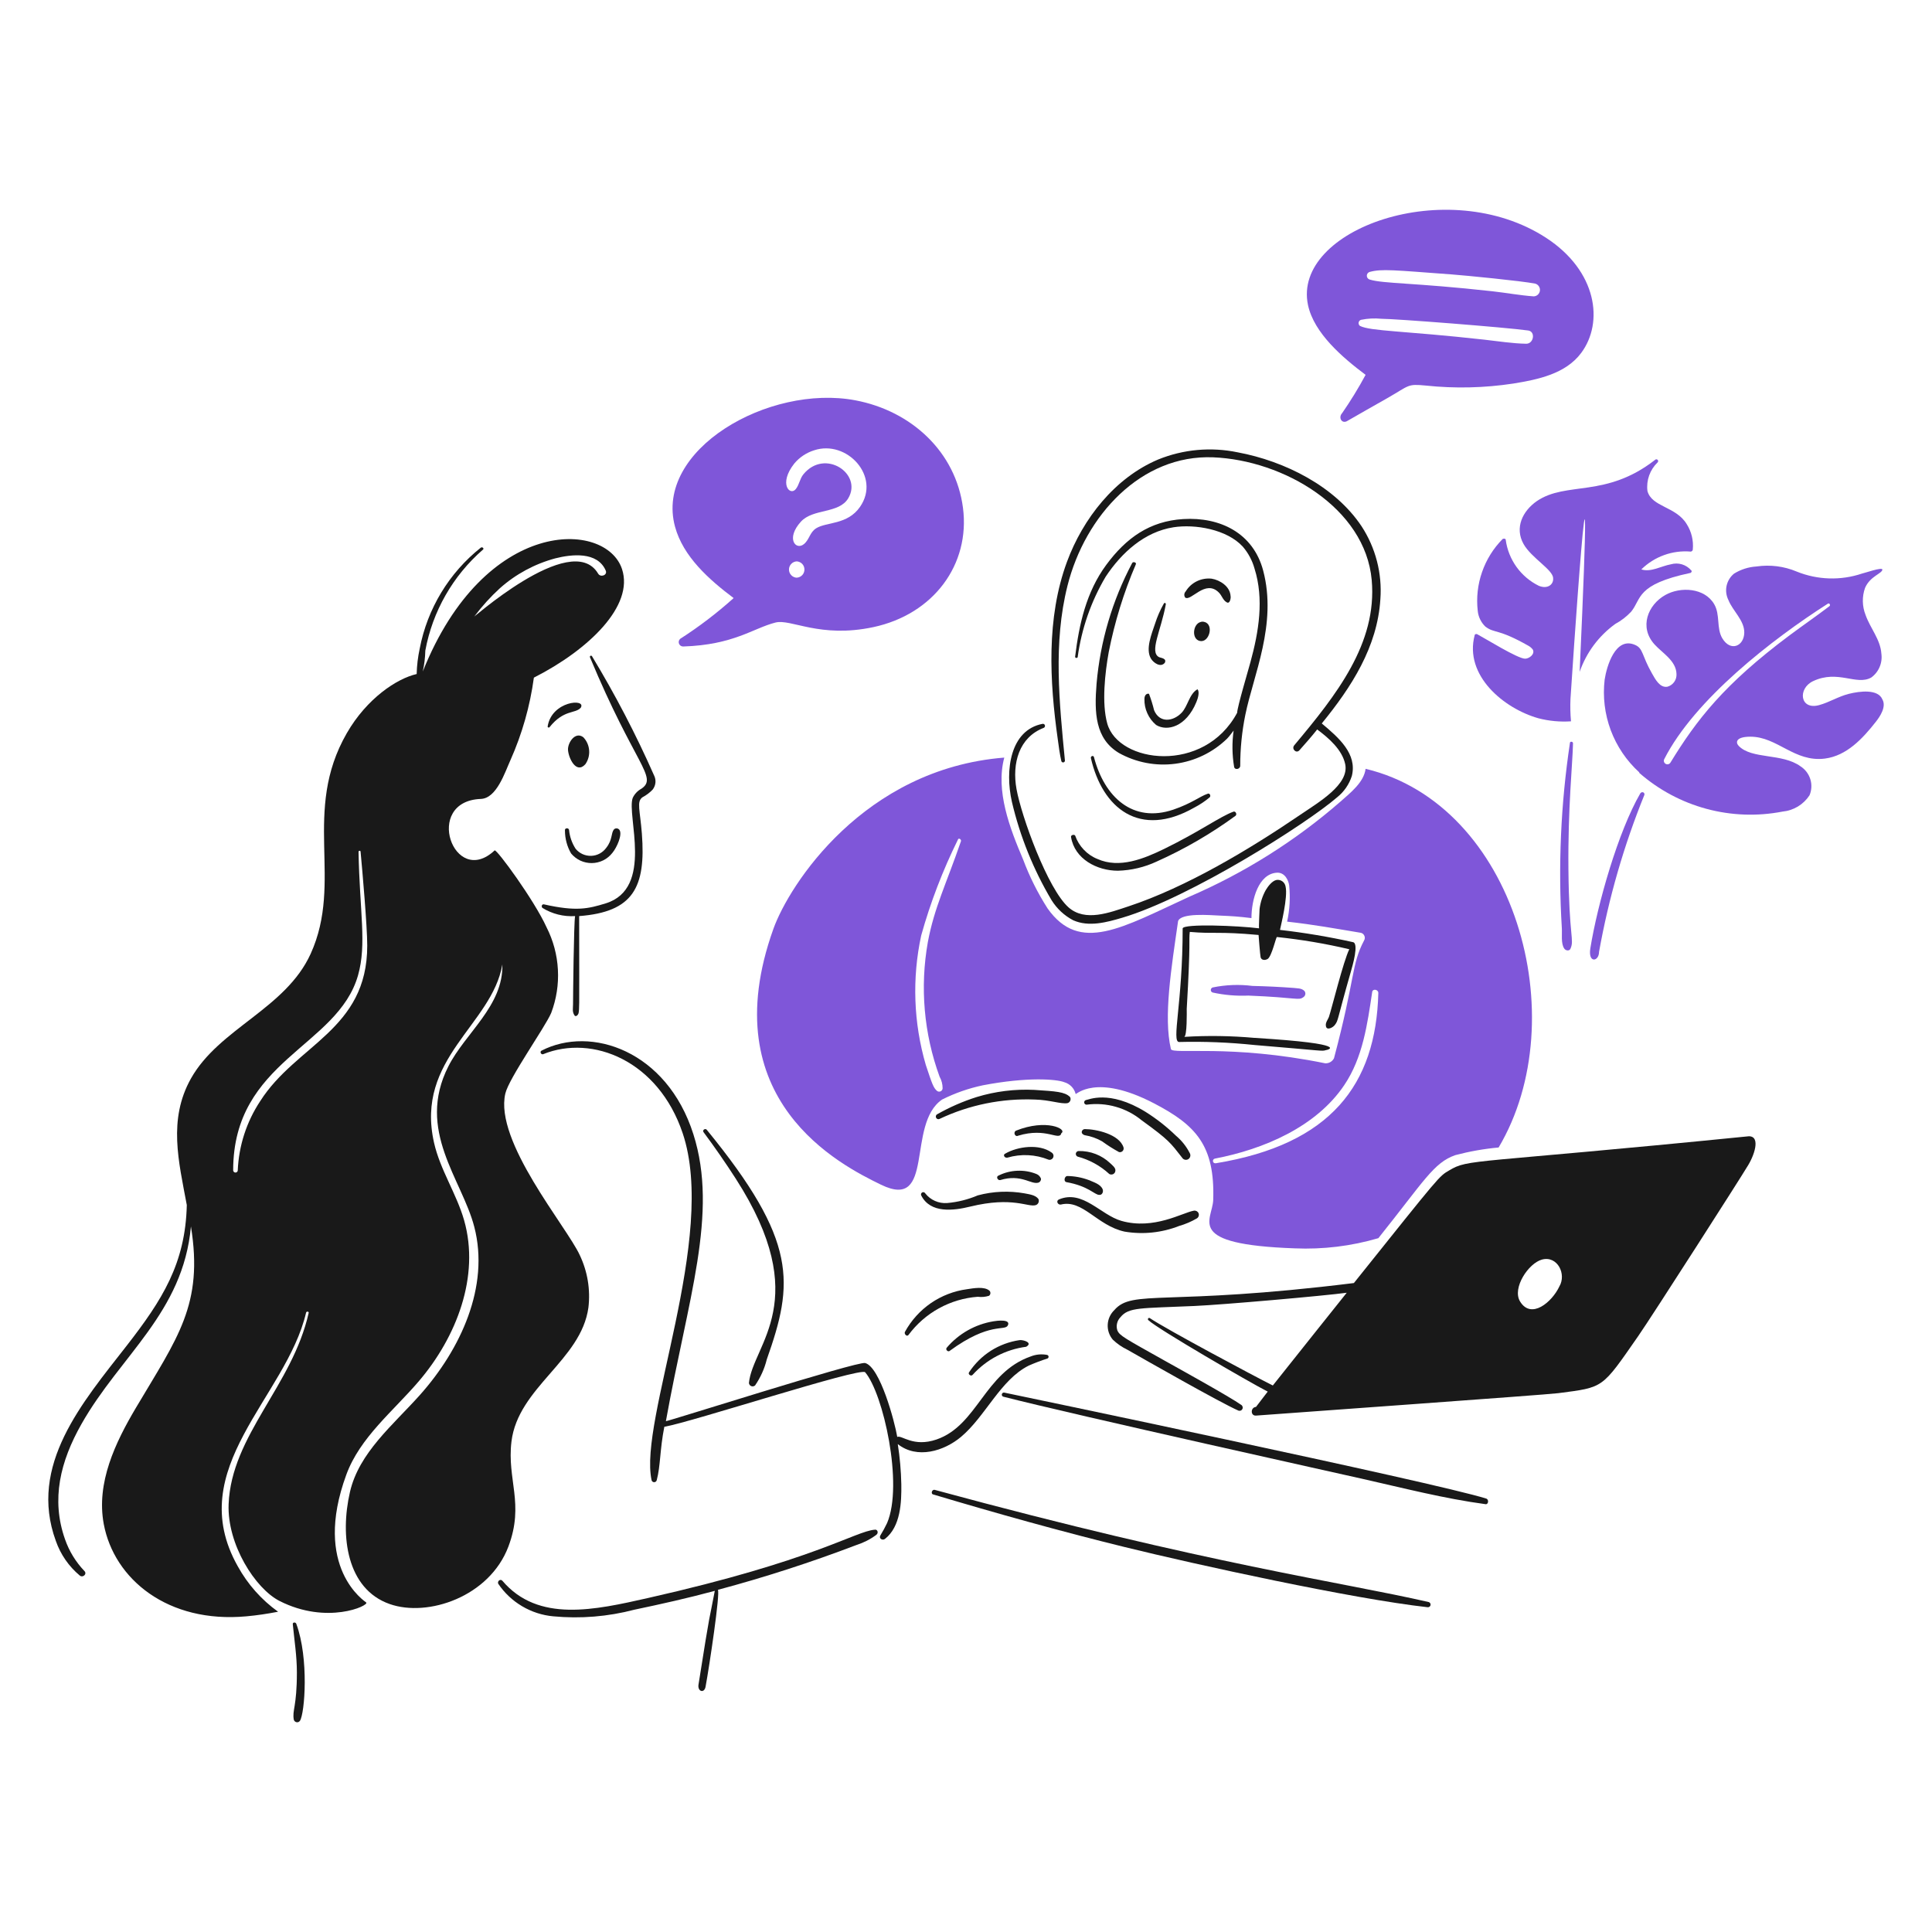
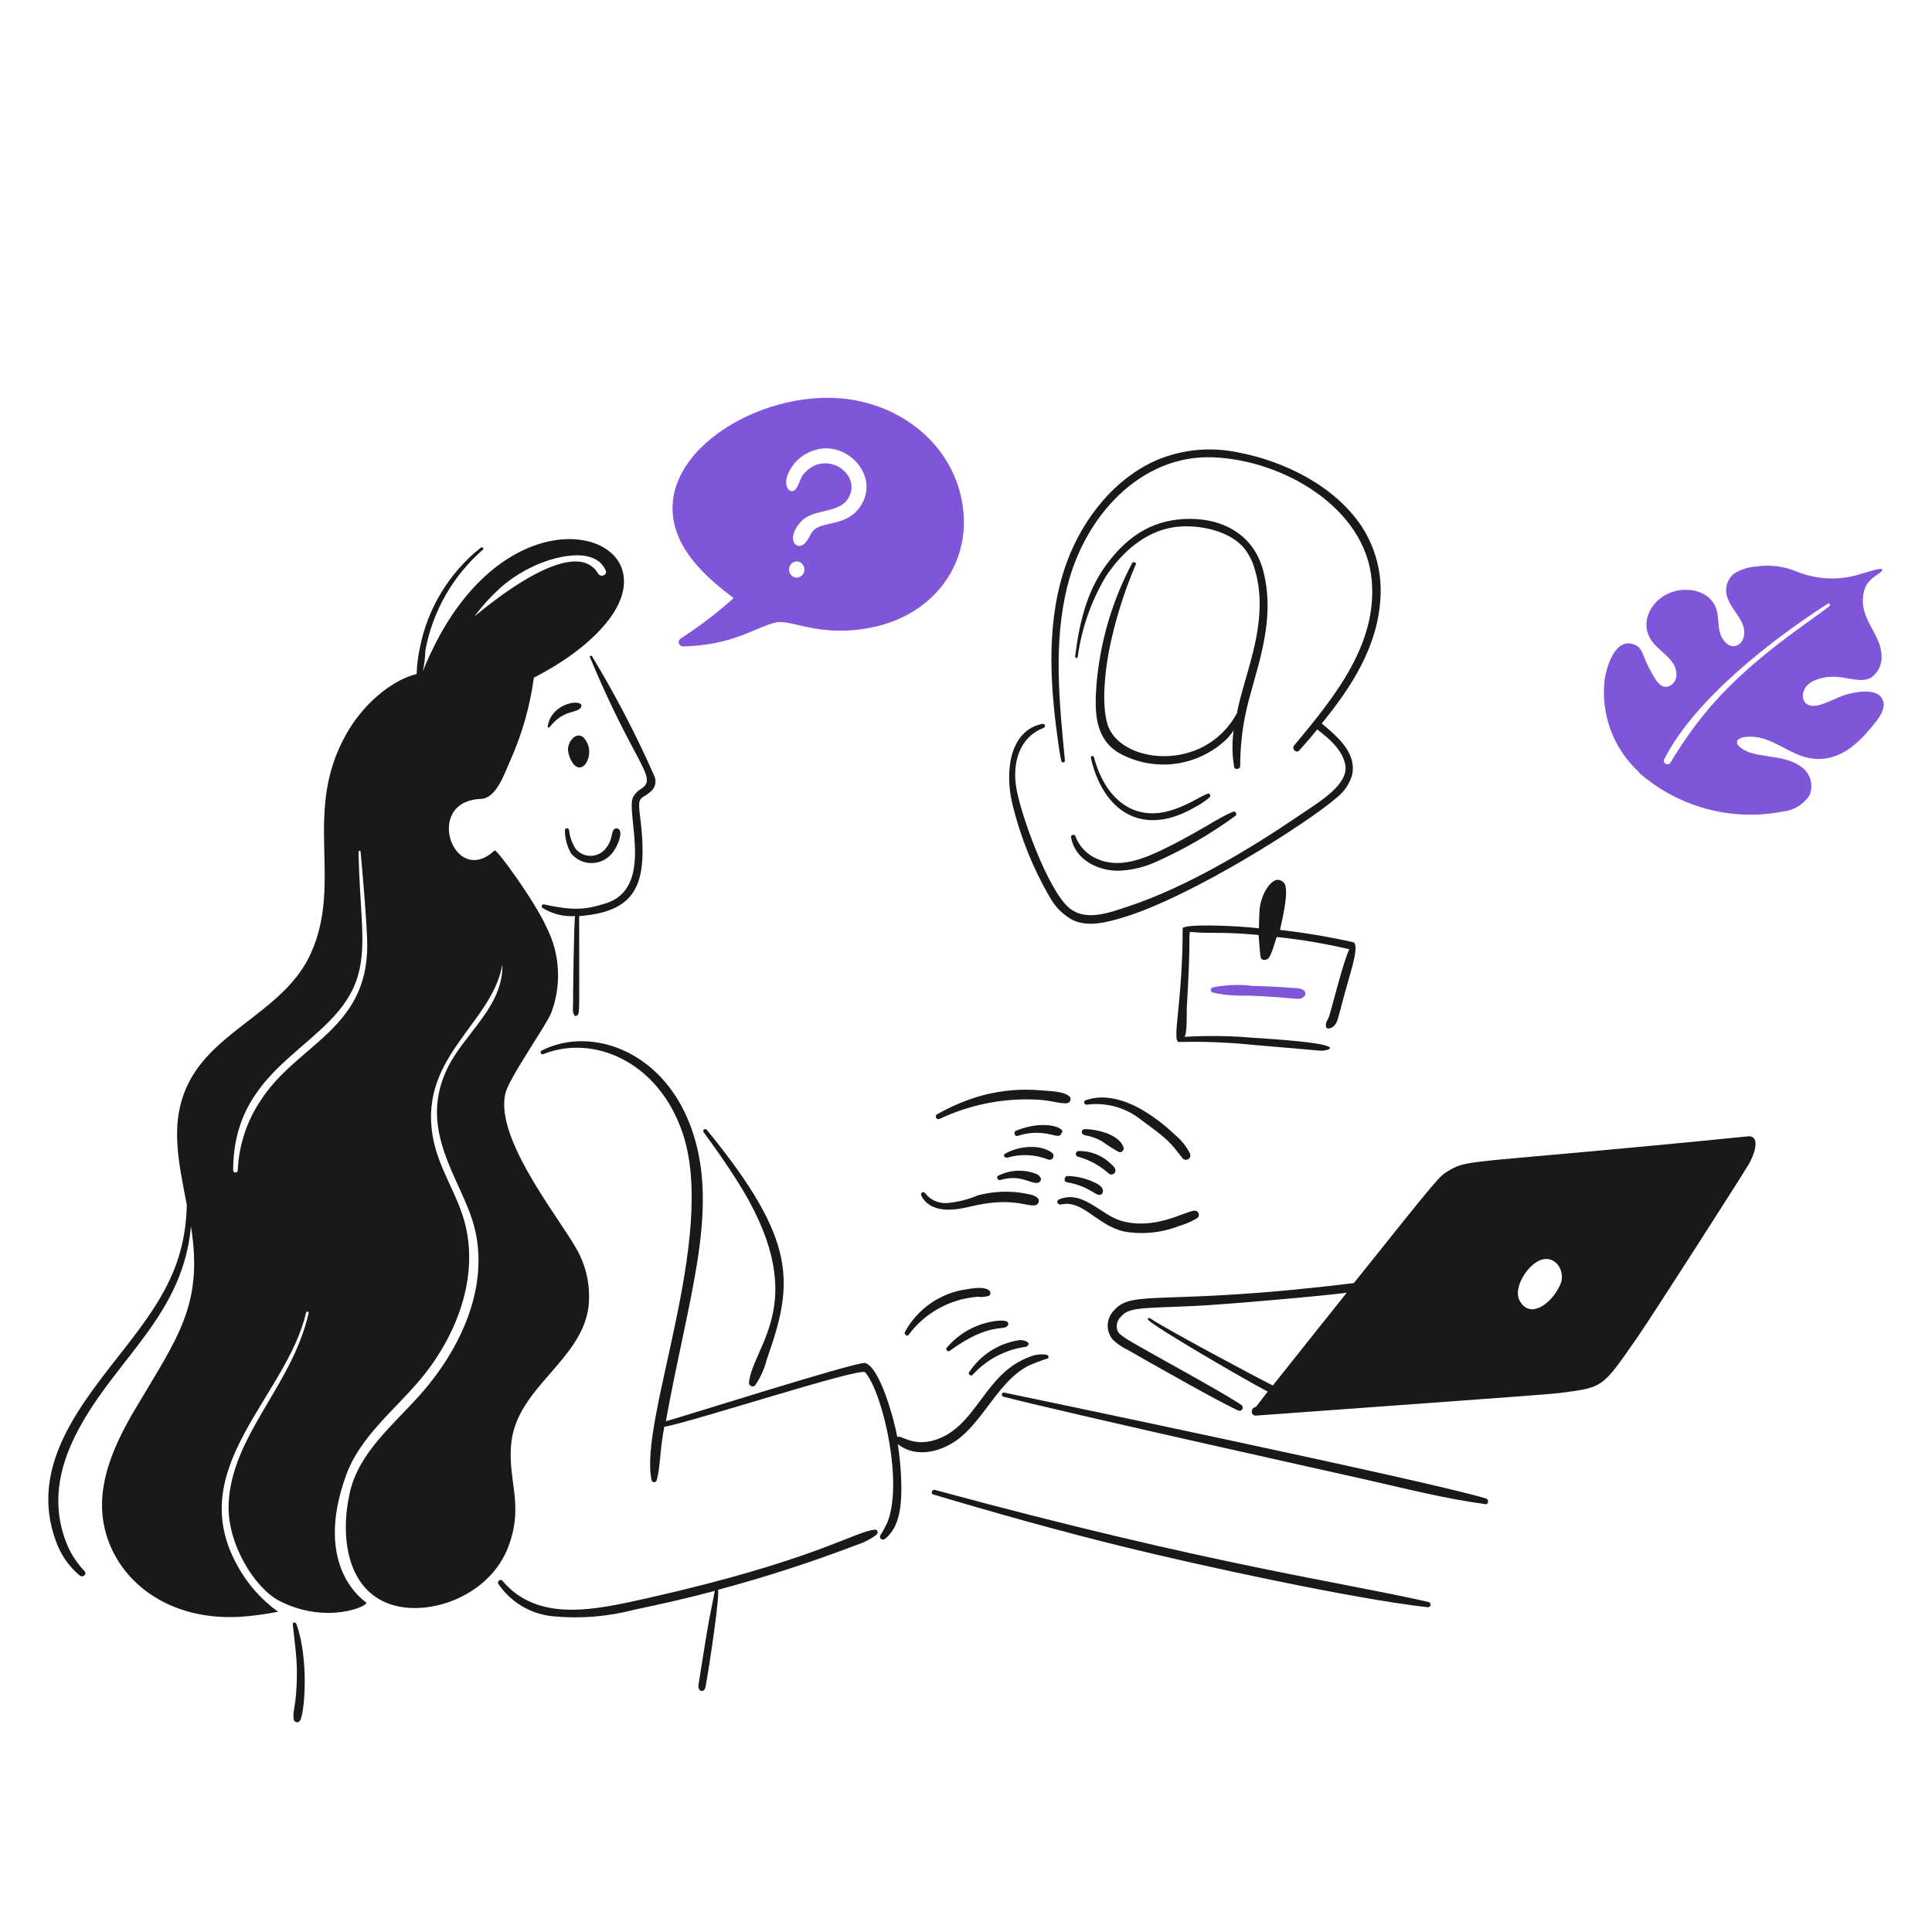
<svg xmlns="http://www.w3.org/2000/svg" width="48" height="48" viewBox="0 0 48 48" fill="none">
-   <path d="M36.157 28.699C36.51 28.606 36.87 28.542 37.233 28.509C39.138 25.3 37.643 19.988 33.928 19.101C33.886 19.433 33.56 19.689 33.295 19.923C32.175 20.897 30.91 21.691 29.547 22.279C27.878 23.045 26.827 23.699 26.027 22.57C25.782 22.187 25.578 21.78 25.419 21.354C25.086 20.572 24.731 19.647 24.951 18.822C21.456 19.101 19.605 21.987 19.215 23.077C17.687 27.341 20.889 28.947 21.887 29.433C23.246 30.095 22.508 27.932 23.406 27.318C23.727 27.157 24.068 27.038 24.419 26.964C25.523 26.752 26.255 26.811 26.445 26.888C26.513 26.908 26.574 26.945 26.623 26.996C26.672 27.047 26.707 27.11 26.724 27.179C26.736 27.204 27.218 26.66 28.661 27.407C29.712 27.952 30.187 28.459 30.142 29.813C30.125 30.319 29.408 30.918 32.168 31.015C32.87 31.045 33.571 30.96 34.245 30.762C35.381 29.343 35.616 28.887 36.157 28.699ZM23.875 20.899C23.509 21.964 23.212 22.548 23.052 23.406C22.853 24.526 22.953 25.679 23.343 26.748C23.393 26.837 23.419 26.938 23.419 27.04C23.418 27.055 23.413 27.071 23.404 27.084C23.395 27.097 23.383 27.107 23.369 27.114C23.354 27.12 23.338 27.123 23.323 27.121C23.307 27.119 23.292 27.113 23.28 27.103C23.19 27.026 23.157 26.927 23.001 26.457C22.696 25.411 22.657 24.306 22.887 23.241C23.116 22.421 23.422 21.624 23.799 20.861C23.811 20.81 23.887 20.848 23.875 20.899ZM29.091 26.064C28.903 25.263 29.102 24.05 29.269 22.886C29.341 22.672 30.076 22.738 30.294 22.747C30.611 22.76 30.774 22.771 31.092 22.81C31.092 22.349 31.268 21.708 31.725 21.682C31.928 21.671 32.016 21.885 32.029 21.999C32.06 22.299 32.043 22.603 31.978 22.898C32.662 22.974 33.141 23.065 33.814 23.176C33.833 23.182 33.851 23.191 33.866 23.204C33.88 23.218 33.892 23.234 33.899 23.253C33.907 23.271 33.91 23.291 33.908 23.31C33.907 23.33 33.9 23.349 33.89 23.366C33.569 23.974 33.676 24.289 33.143 26.291C33.123 26.331 33.092 26.364 33.054 26.386C33.016 26.409 32.971 26.419 32.927 26.418C30.561 25.936 29.124 26.205 29.091 26.064ZM30.206 28.9C30.191 28.904 30.175 28.901 30.162 28.893C30.148 28.884 30.139 28.871 30.136 28.856C30.133 28.841 30.135 28.825 30.144 28.812C30.152 28.799 30.165 28.79 30.18 28.786C31.404 28.552 32.7 27.994 33.396 26.962C33.86 26.276 33.972 25.444 34.092 24.645C34.105 24.557 34.246 24.582 34.244 24.671C34.187 26.947 33.063 28.432 30.206 28.901V28.9Z" fill="#7F56D9" />
-   <path d="M28.433 17.366C28.43 17.489 28.454 17.611 28.505 17.722C28.555 17.834 28.63 17.933 28.724 18.012C28.996 18.178 29.467 18.065 29.724 17.442C29.765 17.346 29.809 17.184 29.75 17.125C29.547 17.239 29.512 17.546 29.357 17.708C29.146 17.928 28.808 17.971 28.673 17.645C28.639 17.507 28.597 17.372 28.547 17.239C28.514 17.223 28.433 17.246 28.433 17.366Z" fill="#191919" />
  <path d="M30.661 19.05C30.675 19.139 30.813 19.113 30.813 19.025C30.813 18.6 30.855 18.175 30.94 17.759C31.139 16.775 31.736 15.508 31.383 14.175C31.136 13.244 30.315 12.84 29.395 12.896C28.564 12.948 27.979 13.363 27.483 14.036C26.987 14.71 26.811 15.505 26.711 16.316C26.711 16.354 26.762 16.354 26.774 16.329C26.87 15.622 27.106 14.942 27.47 14.328C27.863 13.733 28.433 13.213 29.154 13.1C29.692 13.016 30.482 13.151 30.876 13.58C31.012 13.738 31.112 13.924 31.168 14.125C31.408 14.885 31.274 15.696 31.066 16.454C31.016 16.638 30.737 17.578 30.737 17.708C29.916 19.24 27.782 18.965 27.509 17.974C27.369 17.47 27.453 16.717 27.546 16.201C27.693 15.454 27.918 14.724 28.218 14.024C28.244 13.973 28.155 13.947 28.13 13.986C27.636 14.916 27.335 15.936 27.244 16.986C27.185 17.711 27.21 18.354 27.8 18.708C28.227 18.945 28.718 19.039 29.201 18.975C29.685 18.911 30.135 18.693 30.485 18.353C30.547 18.289 30.599 18.214 30.649 18.151C30.607 18.449 30.611 18.753 30.661 19.05Z" fill="#191919" />
-   <path d="M28.965 15.011C28.965 14.986 28.939 14.96 28.914 14.998C28.825 15.155 28.753 15.32 28.698 15.492C28.613 15.749 28.452 16.129 28.597 16.366C28.659 16.468 28.837 16.594 28.939 16.467C28.993 16.358 28.848 16.347 28.799 16.328C28.547 16.201 28.844 15.675 28.965 15.011ZM30.281 14.72C30.358 14.796 30.383 14.91 30.471 14.96C30.56 15.023 30.585 14.846 30.573 14.808C30.56 14.568 30.309 14.412 30.104 14.377C29.978 14.363 29.849 14.385 29.735 14.441C29.62 14.497 29.524 14.585 29.458 14.694C29.439 14.714 29.426 14.74 29.424 14.768C29.422 14.796 29.429 14.823 29.446 14.846C29.591 14.95 29.944 14.383 30.281 14.72Z" fill="#191919" />
  <path d="M45.932 17.239C45.668 17.306 45.452 17.448 45.197 17.518C44.717 17.65 44.658 17.106 45.045 16.923C45.664 16.631 46.12 17.039 46.489 16.834C46.581 16.768 46.654 16.677 46.698 16.572C46.743 16.467 46.758 16.352 46.742 16.239C46.718 15.885 46.464 15.606 46.349 15.277C46.264 15.062 46.259 14.823 46.337 14.605C46.464 14.311 46.767 14.249 46.767 14.149C46.755 14.086 46.324 14.238 46.261 14.25C45.732 14.428 45.157 14.41 44.64 14.201C44.325 14.068 43.978 14.024 43.64 14.074C43.442 14.086 43.251 14.147 43.083 14.251C42.987 14.328 42.922 14.436 42.896 14.556C42.871 14.676 42.888 14.801 42.943 14.91C43.05 15.179 43.342 15.416 43.336 15.72C43.329 16.053 42.997 16.201 42.791 15.86C42.639 15.606 42.743 15.276 42.589 15.011C42.352 14.603 41.753 14.569 41.373 14.783C40.941 15.027 40.717 15.582 41.107 16.011C41.299 16.224 41.645 16.416 41.652 16.746C41.656 16.817 41.636 16.887 41.594 16.945C41.553 17.002 41.492 17.044 41.424 17.062C41.234 17.092 41.123 16.87 41.044 16.733C40.785 16.28 40.829 16.114 40.626 16.024C40.134 15.805 39.917 16.556 39.867 16.885C39.817 17.31 39.869 17.74 40.018 18.141C40.168 18.542 40.411 18.901 40.727 19.189V19.202C41.208 19.623 41.778 19.928 42.395 20.095C43.012 20.262 43.658 20.285 44.285 20.164C44.421 20.151 44.551 20.108 44.668 20.038C44.784 19.968 44.883 19.872 44.957 19.759C45.011 19.631 45.018 19.488 44.976 19.356C44.934 19.224 44.847 19.111 44.73 19.037C44.276 18.708 43.523 18.87 43.197 18.531C43.114 18.443 43.128 18.303 43.489 18.303C44.159 18.303 44.581 18.942 45.337 18.847C45.881 18.778 46.279 18.347 46.603 17.935C46.715 17.794 46.869 17.555 46.768 17.378C46.661 17.114 46.207 17.17 45.932 17.239ZM44.463 15.783C42.827 17.004 42.149 17.889 41.5 18.949C41.488 18.968 41.468 18.982 41.446 18.987C41.424 18.992 41.401 18.988 41.382 18.977C41.362 18.966 41.348 18.947 41.341 18.925C41.335 18.904 41.337 18.88 41.348 18.86C42.102 17.377 44.034 15.879 45.413 14.998C45.451 14.974 45.488 15.036 45.45 15.062C45.134 15.302 44.79 15.54 44.463 15.783Z" fill="#7F56D9" />
-   <path d="M37.853 13.517C38.048 13.863 38.587 14.158 38.587 14.365C38.603 14.508 38.463 14.647 38.233 14.555C38.013 14.447 37.823 14.287 37.679 14.088C37.536 13.889 37.443 13.659 37.41 13.416C37.41 13.378 37.359 13.378 37.334 13.39C37.103 13.623 36.928 13.904 36.821 14.213C36.713 14.522 36.677 14.851 36.714 15.176C36.728 15.325 36.796 15.464 36.904 15.568C37.139 15.745 37.207 15.608 37.98 16.048C38.019 16.071 38.053 16.101 38.081 16.137C38.144 16.251 37.992 16.365 37.891 16.365C37.706 16.365 36.902 15.863 36.701 15.757C36.677 15.744 36.638 15.757 36.638 15.781C36.372 16.781 37.36 17.602 38.22 17.845C38.485 17.914 38.758 17.939 39.031 17.921C39.014 17.736 39.01 17.55 39.018 17.364C39.018 17.34 39.65 7.803 39.246 16.692C39.412 16.213 39.721 15.798 40.132 15.501C40.279 15.422 40.411 15.319 40.525 15.198C40.789 14.876 40.638 14.523 41.994 14.235C42.019 14.235 42.044 14.185 42.019 14.172C41.958 14.101 41.878 14.048 41.788 14.021C41.698 13.994 41.602 13.994 41.512 14.02C41.272 14.063 41.019 14.223 40.778 14.147C40.939 13.989 41.132 13.867 41.344 13.791C41.556 13.714 41.782 13.685 42.006 13.704C42.019 13.703 42.032 13.697 42.041 13.688C42.05 13.678 42.056 13.666 42.057 13.653C42.078 13.431 42.025 13.208 41.905 13.02C41.641 12.582 41.033 12.597 40.93 12.197C40.914 12.067 40.929 11.935 40.973 11.812C41.017 11.689 41.089 11.578 41.183 11.488C41.192 11.479 41.196 11.468 41.196 11.456C41.196 11.444 41.192 11.433 41.183 11.424C41.175 11.416 41.163 11.411 41.151 11.411C41.14 11.411 41.128 11.416 41.12 11.425C39.894 12.382 38.916 11.949 38.182 12.45C37.828 12.696 37.625 13.112 37.853 13.517ZM39.081 18.468C39.081 18.417 39.005 18.417 39.005 18.455C38.777 19.976 38.709 21.516 38.803 23.051C38.814 23.203 38.775 23.445 38.866 23.57C38.903 23.622 38.991 23.633 39.018 23.57C39.118 23.339 38.983 23.306 38.967 21.595C38.952 20.074 39.072 18.953 39.081 18.468ZM39.512 23.558C39.449 23.944 39.728 23.891 39.728 23.647C39.968 22.311 40.345 21.004 40.855 19.747C40.867 19.683 40.791 19.658 40.754 19.709C40.2 20.664 39.69 22.462 39.512 23.558ZM33.928 9.313C33.752 9.64 33.557 9.957 33.346 10.263C33.245 10.371 33.333 10.529 33.46 10.466C33.789 10.276 34.12 10.089 34.46 9.896C35.027 9.573 34.955 9.534 35.422 9.579C36.147 9.656 36.879 9.639 37.6 9.529C38.208 9.43 38.896 9.29 39.284 8.769C39.848 8.013 39.683 6.734 38.41 5.907C35.962 4.317 32.098 5.701 32.497 7.579C32.646 8.279 33.358 8.886 33.928 9.313ZM34.029 6.756C34.333 6.675 34.62 6.711 36.08 6.819C36.402 6.843 37.807 6.98 38.144 7.047C38.181 7.058 38.212 7.081 38.233 7.113C38.254 7.145 38.263 7.183 38.259 7.221C38.254 7.259 38.236 7.294 38.209 7.32C38.181 7.346 38.145 7.361 38.106 7.363C37.764 7.339 37.423 7.275 37.081 7.237C35.133 7.021 34.369 7.051 34.029 6.945C34.009 6.939 33.991 6.927 33.978 6.91C33.965 6.893 33.958 6.872 33.958 6.851C33.958 6.829 33.965 6.808 33.978 6.791C33.991 6.774 34.009 6.762 34.029 6.756ZM33.813 7.946C33.98 7.912 34.151 7.903 34.32 7.92C34.668 7.92 37.397 8.132 37.967 8.211C38.156 8.237 38.106 8.544 37.916 8.54C37.574 8.534 37.22 8.477 36.878 8.439C34.869 8.216 34.056 8.231 33.788 8.097C33.775 8.088 33.766 8.075 33.76 8.06C33.754 8.045 33.752 8.029 33.755 8.014C33.757 7.998 33.764 7.983 33.775 7.971C33.785 7.959 33.799 7.95 33.814 7.946H33.813Z" fill="#7F56D9" />
  <path d="M23.533 29.889C23.429 29.897 23.325 29.879 23.23 29.837C23.135 29.796 23.052 29.731 22.988 29.649C22.981 29.636 22.969 29.626 22.955 29.622C22.941 29.617 22.926 29.618 22.913 29.625C22.9 29.631 22.89 29.643 22.885 29.657C22.88 29.671 22.881 29.686 22.887 29.699C23.115 30.155 23.697 30.077 24.102 29.978C25.17 29.717 25.543 30.004 25.736 29.94C25.75 29.935 25.764 29.926 25.775 29.916C25.786 29.905 25.795 29.892 25.801 29.878C25.807 29.863 25.81 29.848 25.809 29.833C25.809 29.817 25.806 29.802 25.799 29.788C25.723 29.687 25.572 29.673 25.457 29.649C25.07 29.58 24.672 29.597 24.292 29.699C24.051 29.802 23.794 29.866 23.533 29.889ZM24.849 29.319C25.374 29.158 25.617 29.439 25.799 29.382C25.82 29.375 25.837 29.361 25.849 29.343C25.86 29.325 25.865 29.303 25.862 29.281C25.852 29.255 25.837 29.232 25.817 29.212C25.798 29.192 25.774 29.177 25.748 29.167C25.598 29.107 25.438 29.08 25.276 29.087C25.115 29.093 24.957 29.133 24.812 29.205C24.736 29.23 24.786 29.332 24.849 29.319ZM25.027 28.762C25.364 28.662 25.726 28.68 26.052 28.812C26.075 28.818 26.099 28.816 26.119 28.805C26.14 28.795 26.157 28.778 26.166 28.756C26.175 28.735 26.177 28.711 26.17 28.689C26.163 28.667 26.148 28.648 26.128 28.635C25.822 28.411 25.28 28.483 24.976 28.661C24.912 28.686 24.951 28.774 25.027 28.762ZM25.242 28.091C25.166 28.129 25.217 28.255 25.293 28.217C26.003 27.999 26.318 28.358 26.369 28.154C26.523 28.051 25.994 27.79 25.242 28.091ZM25.698 27.078C25.214 27.054 24.73 27.114 24.267 27.255C23.924 27.363 23.593 27.508 23.28 27.686C23.266 27.694 23.256 27.708 23.252 27.724C23.248 27.741 23.25 27.758 23.258 27.772C23.266 27.787 23.279 27.798 23.295 27.803C23.311 27.808 23.328 27.807 23.343 27.799C24.082 27.45 24.894 27.285 25.711 27.318C26.088 27.327 26.359 27.435 26.521 27.407C26.537 27.403 26.551 27.395 26.563 27.385C26.575 27.374 26.584 27.361 26.59 27.347C26.596 27.332 26.599 27.316 26.598 27.3C26.597 27.284 26.592 27.269 26.585 27.255C26.452 27.123 26.232 27.114 25.698 27.078ZM28.458 27.622C27.549 27.063 27.031 27.331 26.977 27.331C26.963 27.335 26.951 27.345 26.944 27.357C26.937 27.37 26.934 27.385 26.937 27.399C26.94 27.413 26.948 27.426 26.96 27.434C26.972 27.443 26.986 27.447 27.001 27.445C27.244 27.413 27.49 27.431 27.726 27.499C27.961 27.566 28.18 27.681 28.369 27.837C29.046 28.326 29.082 28.395 29.369 28.762C29.384 28.787 29.409 28.805 29.437 28.812C29.466 28.819 29.496 28.815 29.521 28.8C29.546 28.785 29.564 28.76 29.571 28.732C29.578 28.703 29.574 28.673 29.559 28.648C29.475 28.483 29.359 28.337 29.217 28.217C28.986 27.993 28.731 27.793 28.458 27.622ZM27.382 28.357C27.515 28.454 27.655 28.543 27.8 28.622C27.816 28.627 27.832 28.627 27.848 28.623C27.864 28.619 27.878 28.61 27.89 28.599C27.901 28.587 27.91 28.573 27.914 28.557C27.918 28.541 27.918 28.524 27.914 28.509C27.812 28.179 27.23 28.052 26.951 28.052C26.881 28.052 26.823 28.162 26.951 28.204C27.103 28.229 27.249 28.28 27.382 28.357ZM26.774 28.736C27.067 28.814 27.337 28.962 27.559 29.167C27.574 29.176 27.59 29.181 27.607 29.181C27.624 29.182 27.641 29.178 27.656 29.171C27.671 29.163 27.684 29.152 27.694 29.138C27.703 29.124 27.709 29.108 27.711 29.091C27.724 29.015 27.636 28.951 27.584 28.901C27.373 28.7 27.091 28.591 26.799 28.597C26.783 28.597 26.766 28.603 26.754 28.614C26.741 28.625 26.732 28.64 26.729 28.656C26.726 28.673 26.729 28.69 26.737 28.704C26.745 28.719 26.759 28.73 26.774 28.736ZM26.496 29.37C27.041 29.467 27.198 29.686 27.306 29.686C27.382 29.699 27.42 29.61 27.395 29.547C27.344 29.42 27.167 29.37 27.053 29.319C26.879 29.254 26.695 29.219 26.509 29.218C26.445 29.23 26.42 29.356 26.496 29.37ZM26.356 29.927C26.898 29.791 27.253 30.449 27.939 30.599C28.395 30.676 28.863 30.628 29.294 30.459C29.449 30.415 29.598 30.351 29.737 30.27C29.758 30.256 29.773 30.237 29.78 30.214C29.788 30.191 29.787 30.166 29.778 30.143C29.769 30.12 29.752 30.102 29.731 30.09C29.709 30.079 29.685 30.075 29.661 30.079C29.377 30.128 28.671 30.561 27.863 30.333C27.343 30.186 26.901 29.548 26.306 29.801C26.23 29.838 26.28 29.939 26.356 29.927Z" fill="#191919" />
  <path d="M32.143 24.545C31.801 24.519 31.459 24.503 31.117 24.495C30.788 24.453 30.454 24.466 30.129 24.533C30.116 24.537 30.104 24.545 30.095 24.557C30.087 24.568 30.082 24.582 30.082 24.596C30.082 24.61 30.087 24.624 30.095 24.636C30.104 24.647 30.116 24.655 30.129 24.659C30.42 24.723 30.718 24.748 31.016 24.735C32.249 24.785 32.258 24.865 32.384 24.773C32.396 24.765 32.406 24.755 32.414 24.743C32.422 24.731 32.427 24.717 32.43 24.703C32.432 24.689 32.432 24.674 32.428 24.66C32.425 24.646 32.418 24.633 32.409 24.621C32.333 24.545 32.232 24.558 32.143 24.545Z" fill="#7F56D9" />
  <path d="M29.154 20.114C28.141 20.459 27.438 19.8 27.179 18.81C27.166 18.759 27.092 18.784 27.103 18.835C27.386 20.077 28.314 20.841 29.674 20.063C29.809 19.993 29.937 19.908 30.054 19.81C30.091 19.772 30.054 19.696 30.003 19.721C29.807 19.787 29.611 19.958 29.154 20.114Z" fill="#191919" />
  <path d="M26.61 20.797C26.698 21.342 27.255 21.633 27.774 21.633C28.107 21.624 28.435 21.546 28.737 21.405C29.429 21.096 30.087 20.714 30.699 20.266C30.737 20.228 30.699 20.152 30.649 20.164C30.308 20.288 29.82 20.652 28.927 21.089C28.418 21.337 27.812 21.584 27.268 21.342C27.139 21.291 27.023 21.212 26.927 21.111C26.831 21.011 26.758 20.891 26.712 20.76C26.686 20.722 26.597 20.747 26.61 20.797ZM36.929 37.233C35.648 36.827 24.975 34.604 24.951 34.599C24.938 34.596 24.924 34.599 24.913 34.606C24.902 34.614 24.894 34.625 24.891 34.638C24.888 34.651 24.889 34.664 24.896 34.676C24.902 34.688 24.913 34.696 24.926 34.7C26.654 35.144 33.611 36.687 33.839 36.739C34.852 36.967 35.878 37.233 36.916 37.372C36.98 37.372 36.992 37.258 36.929 37.233ZM35.498 39.803C33.285 39.295 30.092 38.88 23.229 37.017C23.153 36.992 23.115 37.119 23.191 37.131C24.761 37.6 26.343 38.043 27.939 38.435C29.746 38.88 33.619 39.725 35.46 39.93C35.477 39.934 35.494 39.931 35.509 39.923C35.524 39.915 35.535 39.901 35.54 39.885C35.545 39.868 35.543 39.851 35.535 39.835C35.528 39.82 35.514 39.809 35.498 39.803Z" fill="#191919" />
  <path d="M18.227 14.859C17.812 15.232 17.368 15.571 16.898 15.872C16.882 15.887 16.87 15.907 16.865 15.928C16.86 15.95 16.862 15.973 16.87 15.993C16.878 16.014 16.893 16.031 16.911 16.044C16.93 16.056 16.952 16.062 16.974 16.062C18.235 16.021 18.707 15.609 19.266 15.467C19.652 15.369 20.367 15.864 21.697 15.581C23.198 15.261 24.107 14.021 23.925 12.618C23.745 11.226 22.643 10.209 21.253 9.946C19.099 9.538 16.252 11.175 16.771 13.086C16.973 13.827 17.609 14.395 18.227 14.859ZM19.797 14.353C19.745 14.351 19.695 14.329 19.659 14.291C19.622 14.253 19.602 14.203 19.602 14.15C19.602 14.098 19.622 14.047 19.659 14.009C19.695 13.971 19.745 13.949 19.797 13.947C19.849 13.951 19.897 13.974 19.932 14.011C19.967 14.049 19.986 14.098 19.986 14.15C19.986 14.201 19.967 14.251 19.932 14.288C19.897 14.326 19.849 14.348 19.797 14.352V14.353ZM19.734 11.516C19.864 11.361 20.035 11.247 20.228 11.187C21.038 10.919 21.892 11.837 21.367 12.593C21.055 13.043 20.536 12.964 20.279 13.124C20.115 13.227 20.113 13.402 19.975 13.517C19.771 13.685 19.517 13.379 19.899 12.96C20.201 12.629 20.846 12.768 21.076 12.377C21.434 11.771 20.495 11.136 19.962 11.782C19.87 11.894 19.861 12.036 19.772 12.15C19.629 12.332 19.334 12.023 19.734 11.516Z" fill="#7F56D9" />
  <path d="M12.631 38.424C13.033 37.356 12.592 36.764 12.707 35.816C12.87 34.469 14.438 33.797 14.619 32.486C14.672 32.039 14.597 31.587 14.403 31.181C14.079 30.475 12.276 28.358 12.555 27.168C12.643 26.788 13.537 25.532 13.694 25.167C13.824 24.824 13.881 24.458 13.861 24.091C13.842 23.725 13.746 23.367 13.58 23.04C13.276 22.368 12.339 21.09 12.289 21.128C11.276 22.078 10.503 19.904 11.947 19.849C12.339 19.834 12.543 19.191 12.681 18.887C12.972 18.234 13.168 17.544 13.264 16.836C14.632 16.14 15.755 15.051 15.454 14.139C15.054 12.925 12.046 12.829 10.504 16.683C10.542 16.512 10.563 16.338 10.567 16.164C10.746 15.19 11.251 14.306 11.998 13.656C12.036 13.631 11.985 13.58 11.947 13.605C11.157 14.232 10.618 15.122 10.428 16.113C10.383 16.321 10.357 16.533 10.352 16.746C9.858 16.859 9.114 17.352 8.617 18.214C7.494 20.164 8.538 21.893 7.718 23.697C7.095 25.067 5.442 25.549 4.742 26.799C4.172 27.819 4.44 28.858 4.641 29.939C4.607 31.39 4.032 32.297 3.147 33.434C2.047 34.846 0.699 36.401 1.387 38.283C1.504 38.619 1.709 38.916 1.982 39.144C2.058 39.207 2.172 39.106 2.096 39.03C1.882 38.806 1.718 38.538 1.616 38.245C1.263 37.25 1.501 36.304 2.022 35.383C2.988 33.675 4.549 32.616 4.744 30.471C5.058 32.415 4.414 33.227 3.376 34.978C2.866 35.838 2.386 36.84 2.578 37.865C2.834 39.233 4.168 40.337 6.123 40.157C6.389 40.133 6.643 40.094 6.909 40.043C6.495 39.746 6.154 39.361 5.908 38.915C4.533 36.479 7.112 34.723 7.605 32.61C7.618 32.572 7.681 32.584 7.668 32.622C7.263 34.427 5.748 35.66 5.68 37.37C5.641 38.368 6.341 39.469 6.946 39.776C8.128 40.376 9.175 39.89 9.099 39.814C9.075 39.789 7.752 38.956 8.605 36.636C8.945 35.711 9.767 35.063 10.403 34.319C11.343 33.22 11.927 31.709 11.531 30.318C11.343 29.659 10.936 29.064 10.784 28.393C10.308 26.293 12.224 25.465 12.481 23.961C12.508 24.991 11.559 25.663 11.139 26.494C10.332 28.087 11.478 29.299 11.784 30.483C12.168 31.963 11.445 33.524 10.43 34.661C9.76 35.41 8.92 36.091 8.695 37.066C8.441 38.165 8.617 39.479 9.682 39.852C10.63 40.186 12.161 39.67 12.631 38.424ZM11.795 15.302C11.98 15.056 12.188 14.827 12.416 14.618C12.811 14.265 13.284 14.01 13.796 13.872C14.201 13.77 14.842 13.696 15.049 14.175C15.099 14.29 14.92 14.354 14.86 14.251C14.192 13.126 11.577 15.521 11.795 15.302ZM6.465 27.357C6.126 27.869 5.933 28.464 5.907 29.078C5.907 29.093 5.9 29.107 5.89 29.116C5.879 29.126 5.865 29.132 5.85 29.132C5.836 29.132 5.822 29.126 5.811 29.116C5.801 29.107 5.794 29.093 5.793 29.078C5.793 26.337 8.39 26.018 8.896 24.229C9.115 23.456 8.935 22.647 8.908 21.165C8.908 21.161 8.908 21.158 8.91 21.154C8.911 21.151 8.913 21.148 8.915 21.145C8.917 21.142 8.92 21.14 8.923 21.139C8.927 21.138 8.93 21.137 8.934 21.137C8.937 21.137 8.941 21.138 8.944 21.139C8.947 21.14 8.95 21.142 8.953 21.145C8.955 21.148 8.957 21.151 8.958 21.154C8.959 21.158 8.959 21.161 8.959 21.165C9.004 21.645 9.124 23.016 9.124 23.494C9.124 25.591 7.36 25.95 6.465 27.357Z" fill="#191919" />
  <path d="M14.707 16.302C14.704 16.297 14.698 16.293 14.691 16.291C14.684 16.289 14.677 16.29 14.671 16.293C14.665 16.296 14.66 16.301 14.657 16.308C14.655 16.314 14.655 16.321 14.657 16.328C15.775 19.013 16.352 19.311 15.936 19.595C15.841 19.646 15.766 19.726 15.72 19.823C15.561 20.252 16.255 22.072 15.048 22.444C14.614 22.577 14.321 22.65 13.516 22.469C13.465 22.457 13.44 22.52 13.477 22.557C13.72 22.707 14.003 22.778 14.288 22.76C14.256 22.921 14.237 24.785 14.237 24.951C14.237 25.052 14.212 25.14 14.275 25.229C14.288 25.255 14.326 25.242 14.339 25.229C14.409 25.145 14.389 25.277 14.389 22.76C15.731 22.657 16.05 22.05 15.947 20.709C15.901 20.121 15.813 19.919 15.959 19.81C16.053 19.76 16.139 19.696 16.213 19.62C16.252 19.571 16.277 19.511 16.284 19.448C16.29 19.385 16.279 19.322 16.25 19.265C15.8 18.246 15.284 17.256 14.707 16.302Z" fill="#191919" />
  <path d="M14.492 18.316C14.29 18.164 14.101 18.455 14.112 18.633C14.126 18.835 14.315 19.24 14.543 18.987C14.613 18.887 14.647 18.765 14.637 18.642C14.628 18.52 14.577 18.405 14.492 18.316ZM13.606 18.05C13.606 18.056 13.608 18.062 13.612 18.066C13.616 18.071 13.621 18.074 13.626 18.076C13.632 18.077 13.638 18.076 13.644 18.074C13.649 18.072 13.654 18.068 13.656 18.063C14.009 17.622 14.292 17.738 14.429 17.583C14.574 17.345 13.704 17.413 13.606 18.05ZM14.302 21.089C14.211 20.948 14.154 20.788 14.138 20.62C14.126 20.557 14.024 20.57 14.036 20.633C14.036 20.833 14.088 21.03 14.188 21.203C14.251 21.279 14.33 21.34 14.419 21.382C14.508 21.423 14.606 21.444 14.704 21.443C14.803 21.442 14.9 21.418 14.988 21.375C15.076 21.331 15.153 21.268 15.214 21.19C15.329 21.052 15.467 20.734 15.391 20.62C15.384 20.609 15.374 20.6 15.362 20.593C15.351 20.586 15.338 20.582 15.325 20.581C15.311 20.579 15.298 20.581 15.285 20.586C15.273 20.591 15.261 20.598 15.252 20.608C15.177 20.704 15.222 20.86 15.062 21.064C15.019 21.123 14.963 21.172 14.898 21.207C14.834 21.241 14.762 21.261 14.688 21.263C14.615 21.265 14.542 21.251 14.475 21.221C14.408 21.191 14.349 21.145 14.302 21.089ZM7.363 40.347C7.351 40.297 7.262 40.297 7.275 40.36C7.313 40.752 7.376 41.145 7.376 41.55C7.376 42.414 7.255 42.487 7.3 42.728C7.305 42.743 7.314 42.757 7.326 42.768C7.338 42.778 7.353 42.785 7.368 42.788C7.384 42.791 7.4 42.789 7.415 42.783C7.43 42.776 7.443 42.766 7.452 42.753C7.573 42.572 7.678 41.205 7.363 40.347ZM22.482 33.092C22.458 33.143 22.531 33.218 22.57 33.168C22.772 32.895 23.03 32.669 23.327 32.505C23.625 32.341 23.954 32.243 24.292 32.218C24.386 32.23 24.481 32.222 24.571 32.194C24.581 32.187 24.589 32.178 24.595 32.168C24.601 32.157 24.605 32.146 24.606 32.134C24.607 32.122 24.606 32.11 24.602 32.098C24.598 32.087 24.592 32.077 24.584 32.068C24.457 31.954 24.179 32.007 24.026 32.03C23.704 32.073 23.395 32.192 23.127 32.376C22.859 32.561 22.638 32.806 22.482 33.092ZM25.04 32.928C25.118 32.765 24.761 32.814 24.685 32.827C24.231 32.901 23.818 33.134 23.52 33.485C23.482 33.535 23.558 33.599 23.596 33.561C24.596 32.83 24.966 33.081 25.04 32.928ZM24.166 34.156C24.513 33.774 24.984 33.527 25.495 33.46C25.673 33.358 25.419 33.283 25.331 33.295C25.077 33.332 24.834 33.422 24.618 33.559C24.402 33.697 24.218 33.879 24.077 34.093C24.039 34.143 24.128 34.206 24.166 34.156Z" fill="#191919" />
  <path d="M23.875 35.7C24.482 35.192 24.856 34.279 25.559 33.928C25.712 33.861 25.868 33.801 26.027 33.751C26.035 33.746 26.042 33.739 26.047 33.73C26.051 33.721 26.052 33.712 26.051 33.702C26.05 33.692 26.045 33.683 26.039 33.676C26.032 33.669 26.024 33.664 26.014 33.662C25.878 33.636 25.738 33.649 25.609 33.7C24.457 34.101 24.289 35.412 23.267 35.764C22.687 35.963 22.401 35.646 22.292 35.7C22.229 35.324 21.866 33.963 21.494 33.864C21.3 33.813 16.544 35.332 16.544 35.308C17.086 32.284 17.854 30.152 17.227 28.18C16.567 26.102 14.679 25.471 13.454 26.103C13.404 26.129 13.441 26.205 13.492 26.192C14.72 25.692 16.356 26.354 16.961 28.154C17.831 30.745 15.862 35.286 16.189 36.777C16.193 36.791 16.201 36.803 16.213 36.812C16.224 36.82 16.238 36.825 16.252 36.825C16.266 36.825 16.28 36.82 16.292 36.812C16.303 36.803 16.311 36.791 16.316 36.777C16.412 36.417 16.392 36.016 16.505 35.448C17.165 35.338 21.367 33.966 21.494 34.093C21.943 34.616 22.45 36.882 22.039 37.841C21.989 37.945 21.934 38.047 21.874 38.145C21.825 38.221 21.924 38.283 21.988 38.233C22.378 37.926 22.399 37.321 22.393 36.878C22.386 36.543 22.357 36.209 22.305 35.878C22.786 36.258 23.454 36.052 23.875 35.7Z" fill="#191919" />
  <path d="M21.735 38.005C21.248 38.042 20.242 38.768 16.1 39.702C14.786 39.998 13.37 40.324 12.479 39.271C12.428 39.22 12.352 39.284 12.378 39.347C12.531 39.575 12.734 39.766 12.971 39.906C13.207 40.046 13.472 40.132 13.746 40.157C14.421 40.221 15.103 40.165 15.759 39.993C16.431 39.852 17.101 39.702 17.759 39.524C17.605 40.346 17.674 39.827 17.354 41.854C17.326 42.031 17.506 42.082 17.532 41.892C17.621 41.416 17.899 39.564 17.835 39.499C19.002 39.187 20.151 38.815 21.279 38.385C21.457 38.328 21.624 38.243 21.773 38.132C21.836 38.081 21.798 37.992 21.735 38.005ZM18.607 34.358C18.608 34.375 18.614 34.392 18.624 34.406C18.634 34.42 18.648 34.431 18.663 34.437C18.679 34.444 18.697 34.446 18.713 34.443C18.73 34.44 18.746 34.433 18.759 34.422C18.894 34.225 18.993 34.007 19.05 33.776C19.72 31.88 19.829 30.843 17.556 28.065C17.518 28.027 17.442 28.078 17.48 28.129C17.759 28.504 18.025 28.888 18.278 29.281C20.224 32.304 18.703 33.401 18.607 34.358ZM25.141 19.924C25.343 20.784 25.676 21.609 26.128 22.368C26.259 22.577 26.442 22.747 26.66 22.862C27.052 23.04 27.508 22.911 27.888 22.799C29.567 22.3 32.459 20.468 33.219 19.81C33.391 19.673 33.519 19.488 33.586 19.279C33.723 18.731 33.266 18.331 32.839 17.974C33.573 17.075 34.222 16.075 34.295 14.885C34.342 14.246 34.177 13.61 33.827 13.074C33.164 12.08 31.919 11.456 30.75 11.238C30.088 11.1 29.401 11.162 28.775 11.416C27.698 11.87 26.904 12.886 26.508 13.96C25.994 15.354 26.076 16.923 26.28 18.366C26.304 18.543 26.328 18.734 26.369 18.91C26.372 18.921 26.379 18.93 26.388 18.936C26.397 18.941 26.408 18.944 26.419 18.942C26.43 18.941 26.439 18.935 26.446 18.927C26.454 18.919 26.458 18.909 26.458 18.898C26.318 17.454 26.164 15.972 26.521 14.554C26.96 12.806 28.352 11.29 30.142 11.362C31.881 11.432 33.92 12.612 34.08 14.413C34.22 15.989 33.195 17.274 32.156 18.516C32.08 18.605 32.203 18.729 32.282 18.642C32.431 18.474 32.586 18.3 32.725 18.123C33.016 18.339 33.346 18.629 33.421 18.984C33.529 19.49 32.761 19.932 32.294 20.25C31.05 21.098 29.474 22.042 28.04 22.517C27.572 22.671 26.962 22.912 26.546 22.542C26.028 22.082 25.377 20.284 25.255 19.605C25.139 18.963 25.32 18.32 25.927 18.085C25.939 18.081 25.95 18.072 25.956 18.061C25.963 18.049 25.965 18.035 25.961 18.022C25.958 18.009 25.95 17.998 25.939 17.991C25.928 17.984 25.914 17.981 25.901 17.984C25.099 18.138 24.962 19.134 25.141 19.924ZM29.383 23.064C29.383 24.929 29.1 25.884 29.294 25.888C29.919 25.872 30.545 25.898 31.168 25.963C32.922 26.108 32.833 26.122 32.941 26.09C32.965 26.09 33.644 25.937 31.168 25.786C30.587 25.734 30.003 25.725 29.42 25.761C29.496 25.748 29.484 25.128 29.484 25.065C29.586 23.328 29.532 23.38 29.56 23.153C30.184 23.207 30.258 23.137 31.269 23.229C31.269 23.229 31.307 23.736 31.32 23.786C31.345 23.862 31.433 23.862 31.497 23.824C31.6 23.75 31.701 23.28 31.725 23.28C32.33 23.343 32.931 23.444 33.523 23.584C33.377 23.876 33.088 25.053 33.016 25.268C32.991 25.331 32.928 25.407 32.941 25.484C32.953 25.623 33.13 25.522 33.168 25.459C33.254 25.345 33.209 25.373 33.561 24.142C33.604 23.991 33.768 23.433 33.612 23.407C33.014 23.274 32.409 23.173 31.801 23.103C31.825 22.983 32 22.291 31.94 22.027C31.936 22.001 31.927 21.977 31.913 21.954C31.9 21.932 31.882 21.913 31.861 21.897C31.839 21.882 31.815 21.871 31.79 21.865C31.764 21.859 31.738 21.858 31.712 21.863C31.598 21.888 31.499 22.029 31.446 22.116C31.366 22.261 31.314 22.42 31.294 22.584C31.294 22.622 31.27 23.053 31.282 23.064C30.75 22.998 29.422 22.945 29.383 23.064ZM43.45 28.23C36.505 28.925 36.5 28.784 36.005 29.078C35.747 29.231 35.809 29.161 33.637 31.877C28.952 32.457 28.137 32.024 27.685 32.549C27.587 32.644 27.528 32.772 27.521 32.908C27.514 33.045 27.559 33.179 27.647 33.283C27.755 33.386 27.879 33.472 28.014 33.536C28.418 33.766 30.299 34.839 30.762 35.043C30.78 35.052 30.801 35.053 30.82 35.047C30.84 35.041 30.856 35.027 30.865 35.009C30.875 34.992 30.878 34.971 30.872 34.951C30.867 34.931 30.855 34.914 30.838 34.904C30.548 34.699 29.293 34.005 28.976 33.828C27.934 33.244 27.818 33.185 27.761 33.055C27.742 32.998 27.739 32.938 27.753 32.88C27.766 32.822 27.795 32.769 27.837 32.726C28.044 32.472 28.332 32.507 29.673 32.447C30.382 32.416 32.901 32.194 33.459 32.118C33.294 32.321 32.067 33.865 31.623 34.422C31.172 34.197 28.98 33.027 28.571 32.751C28.568 32.748 28.564 32.746 28.56 32.745C28.556 32.743 28.551 32.743 28.547 32.743C28.543 32.744 28.539 32.745 28.535 32.748C28.531 32.75 28.528 32.752 28.525 32.756C28.523 32.759 28.521 32.763 28.52 32.768C28.519 32.772 28.519 32.776 28.52 32.78C28.52 32.785 28.522 32.789 28.524 32.792C28.526 32.796 28.53 32.799 28.533 32.801C28.761 33.017 31.027 34.334 31.496 34.574C31.395 34.701 31.306 34.827 31.205 34.954C31.065 34.967 31.065 35.18 31.205 35.17C32.027 35.107 38.41 34.653 38.713 34.613C39.857 34.463 39.786 34.509 40.701 33.195C41.044 32.702 43.322 29.143 43.398 29.004C43.582 28.728 43.754 28.23 43.45 28.23ZM38.74 31.965C38.562 32.345 38.042 32.794 37.764 32.332C37.565 32 37.974 31.385 38.309 31.294C38.693 31.19 38.926 31.655 38.74 31.965Z" fill="#191919" />
-   <path d="M29.928 15.454C29.895 15.442 29.859 15.442 29.827 15.454C29.637 15.505 29.599 15.871 29.803 15.923C30.041 15.984 30.168 15.518 29.928 15.454Z" fill="#191919" />
</svg>